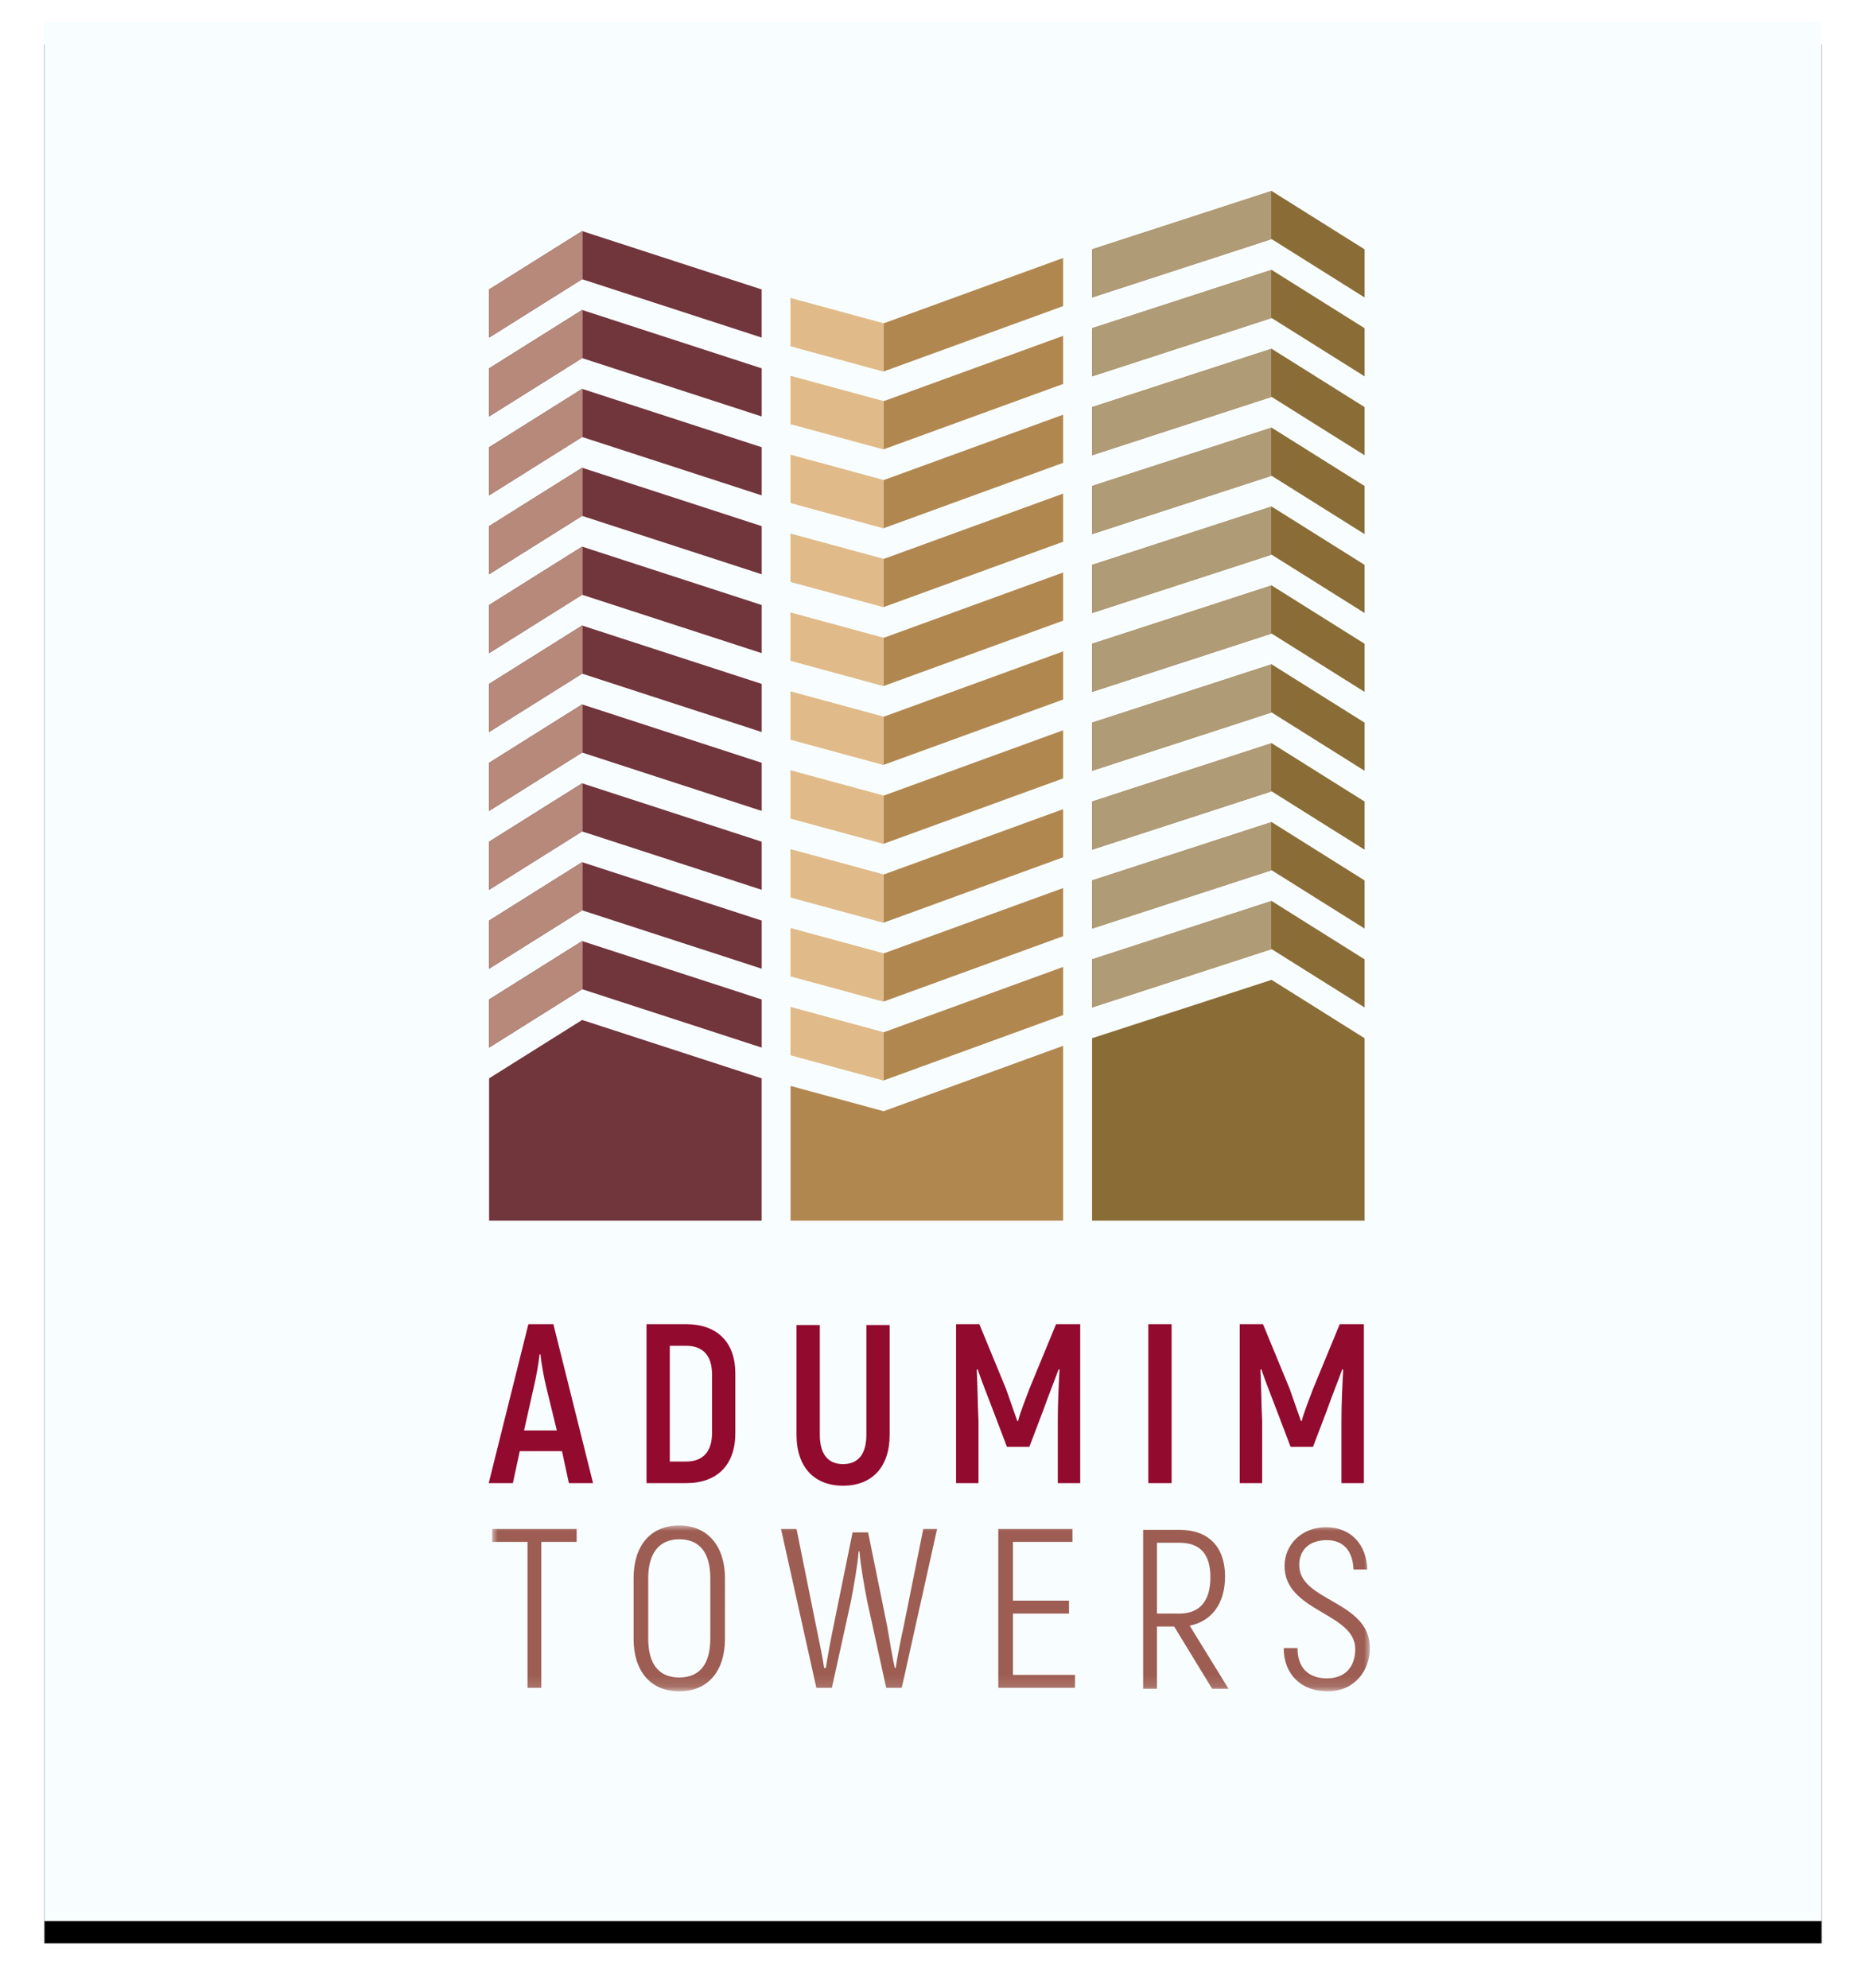
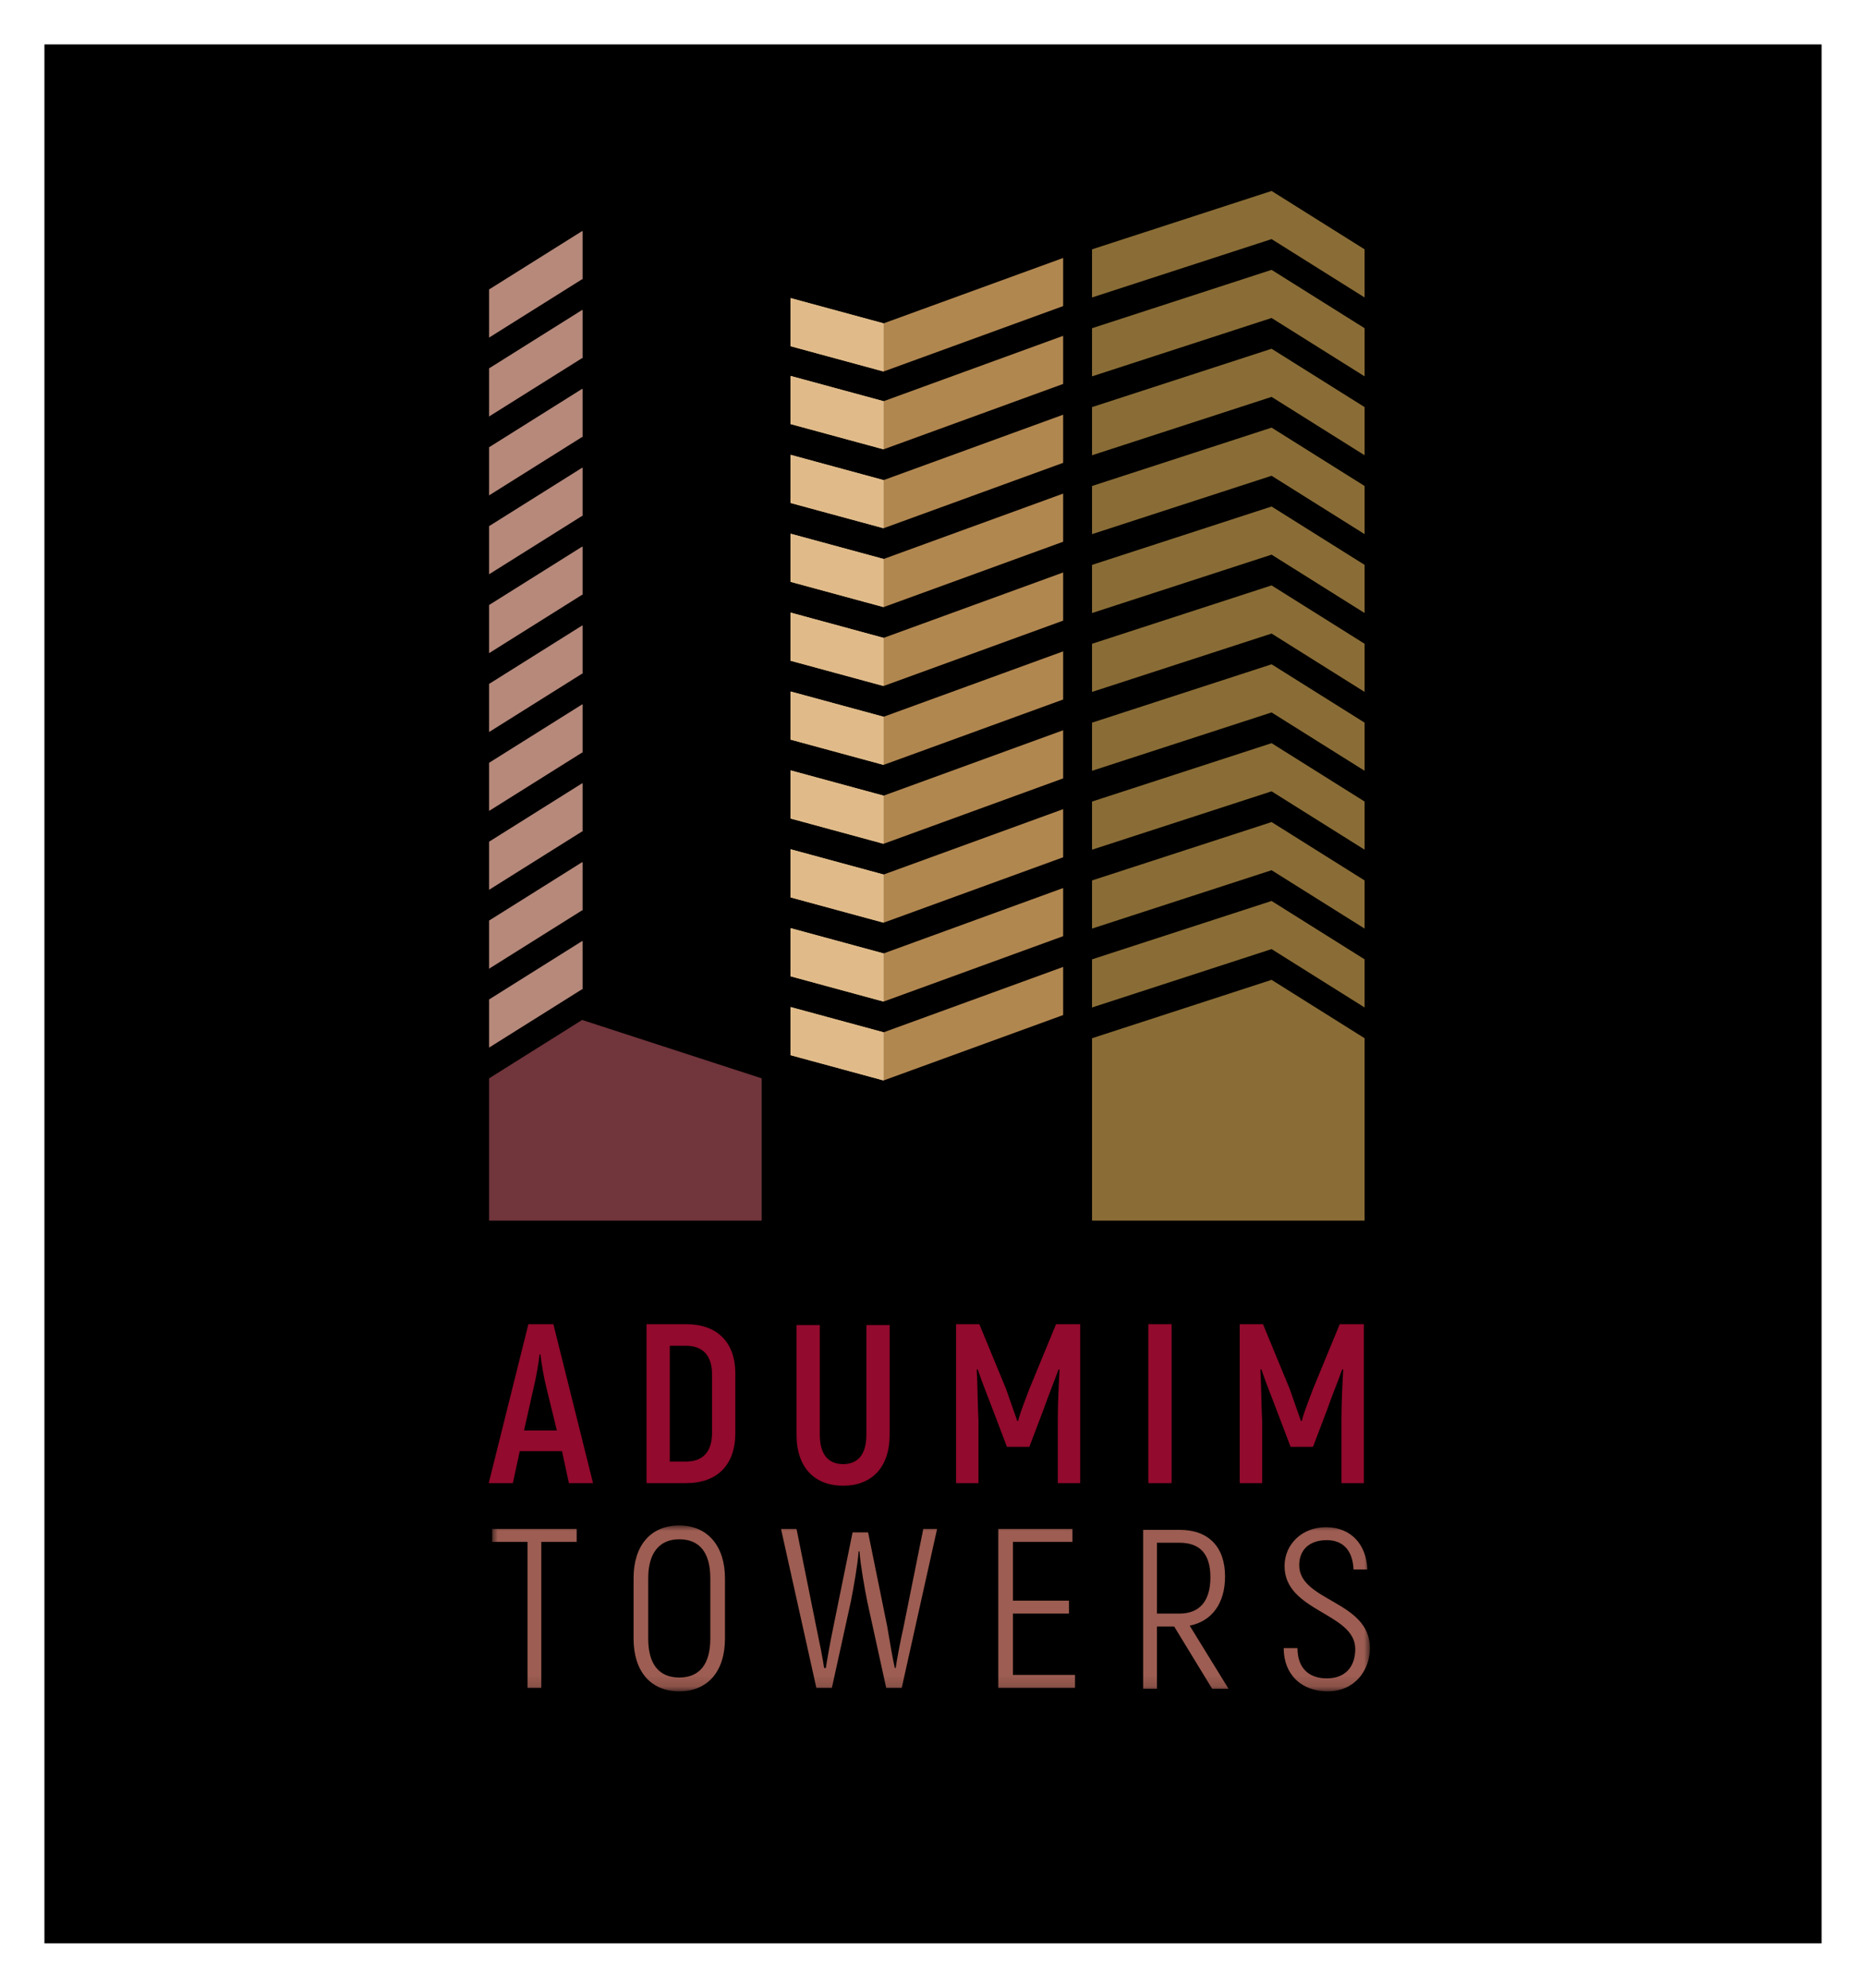
<svg xmlns="http://www.w3.org/2000/svg" version="1.1" id="Layer_1" x="0px" y="0px" viewBox="0 0 168 179" style="enable-background:new 0 0 168 179;" xml:space="preserve">
  <filter filterUnits="objectBoundingBox" height="108.2%" id="filter-2" width="108.8%" x="-4.4%" y="-2.9%">
    <feOffset dx="0" dy="2" in="SourceAlpha" result="shadowOffsetOuter1" />
    <feGaussianBlur in="shadowOffsetOuter1" result="shadowBlurOuter1" stdDeviation="2" />
    <feColorMatrix in="shadowBlurOuter1" type="matrix" values="0 0 0 0 0   0 0 0 0 0   0 0 0 0 0  0 0 0 0.5 0" />
  </filter>
  <title>Logo header@1x</title>
  <g id="Page-1">
    <g id="Adumim-Towers_3" transform="translate(-441, 2)">
      <g id="Logo-header" transform="translate(445, 0)">
        <g id="Rectangle-Copy-6">
          <g style="filter:url(#filter-2);">
            <rect id="path-1_1_" y="0" style="fill-rule:evenodd;clip-rule:evenodd;" width="160" height="171" />
          </g>
          <g>
-             <rect y="0" style="fill-rule:evenodd;clip-rule:evenodd;fill:#F8FDFF;" width="160" height="171" />
-           </g>
+             </g>
        </g>
        <g id="Group-17" transform="translate(40, 15)">
          <path id="Fill-1" style="fill-rule:evenodd;clip-rule:evenodd;fill:#B18750;" d="M35.551,80.295l16.166-5.888v-4.334      l-16.166,5.888V80.295z M35.551,73.192l16.166-5.888v-4.336l-16.166,5.889V73.192z M35.551,66.088l16.166-5.889v-4.334      l-16.166,5.888V66.088z M35.551,58.984l16.166-5.889v-4.335l-16.166,5.889V58.984z M35.551,51.879l16.166-5.888v-4.335      l-16.166,5.889V51.879z M35.551,44.776l16.166-5.888v-4.336l-16.166,5.889V44.776z M35.551,37.671l16.166-5.888v-4.334      l-16.166,5.888V37.671z M35.551,30.567l16.166-5.888v-4.335l-16.166,5.89V30.567z M35.551,23.463l16.166-5.889v-4.333      l-16.166,5.888V23.463z M35.551,16.453l16.166-5.889V6.231l-16.166,5.888V16.453z" />
-           <polygon id="Fill-2" style="fill-rule:evenodd;clip-rule:evenodd;fill:#B18750;" points="51.716,92.919 51.716,80.885       51.716,77.176 35.551,83.065 27.176,80.789 27.176,92.919     " />
          <g id="Group-8" transform="translate(0, 101.663)">
            <g id="Group-5" transform="translate(0, 18.611)">
              <g id="Clip-4">
						</g>
              <defs>
                <filter id="Adobe_OpacityMaskFilter" filterUnits="userSpaceOnUse" x="0.31" y="0.095" width="79.026" height="14.936">
                  <feColorMatrix type="matrix" values="1 0 0 0 0  0 1 0 0 0  0 0 1 0 0  0 0 0 1 0" />
                </filter>
              </defs>
              <mask maskUnits="userSpaceOnUse" x="0.31" y="0.095" width="79.026" height="14.936" id="mask-4_1_">
                <g style="filter:url(#Adobe_OpacityMaskFilter);">
                  <polygon id="path-3_1_" style="fill-rule:evenodd;clip-rule:evenodd;fill:#FFFFFF;" points="0.31,0.095 79.336,0.095           79.336,15.031 0.31,15.031         " />
                </g>
              </mask>
              <path id="Fill-3" style="mask:url(#mask-4_1_);fill-rule:evenodd;clip-rule:evenodd;fill:#9D5D52;" d="M75.533,15.031        c2.484,0,3.804-1.945,3.804-3.89c0-4.278-6.365-4.201-6.365-7.468c0-1.4,0.931-2.256,2.484-2.256        c1.398,0,2.329,0.856,2.406,2.645h1.242c-0.077-2.256-1.475-3.811-3.726-3.811c-2.174,0-3.727,1.555-3.727,3.499        c0,4.123,6.366,4.201,6.366,7.469c0,1.555-0.854,2.645-2.562,2.645c-1.63,0-2.639-0.933-2.639-2.723h-1.242        C71.573,13.475,73.126,15.031,75.533,15.031L75.533,15.031z M60.161,1.651h2.019c1.863,0,2.795,1.011,2.795,3.112        c0,2.101-0.932,3.268-2.795,3.268h-2.019V1.651z M65.13,14.798h1.475l-3.494-5.679c1.941-0.389,3.183-1.945,3.183-4.434        c0-2.646-1.475-4.201-4.114-4.201h-3.26v14.314h1.241V9.197h1.554L65.13,14.798z M47.198,13.631V8.03h5.046V6.864h-5.046        v-5.29h5.356V0.406h-6.676V14.72h6.909v-1.166h-5.589V13.631z M39.125,0.406L37.34,9.275        c-0.233,1.011-0.621,3.034-0.699,3.656h-0.077c-0.156-0.623-0.466-2.411-0.699-3.812l-1.708-8.401h-1.398l-1.707,8.401        c-0.311,1.478-0.621,3.268-0.699,3.812h-0.155c-0.078-0.623-0.466-2.568-0.699-3.656l-1.786-8.869h-1.397l3.183,14.314h1.397        l1.708-7.779c0.233-1.167,0.621-3.345,0.699-4.511h0.078c0.078,1.166,0.466,3.344,0.699,4.511l1.707,7.779h1.398l3.183-14.314        H39.125z M17.156,13.787c-1.863,0-2.795-1.245-2.795-3.5V4.841c0-2.178,0.932-3.501,2.795-3.501        c1.863,0,2.794,1.245,2.794,3.501v5.446C19.95,12.542,19.019,13.787,17.156,13.787L17.156,13.787z M17.156,15.031        c2.561,0,4.114-1.789,4.114-4.745V4.841c0-2.878-1.553-4.746-4.114-4.746c-2.562,0-4.114,1.789-4.114,4.746v5.446        C13.042,13.242,14.594,15.031,17.156,15.031L17.156,15.031z M7.84,0.406H0.31v1.167h3.183V14.72h1.242V1.573h3.183V0.406H7.84        z" />
            </g>
            <path id="Fill-6" style="fill-rule:evenodd;clip-rule:evenodd;fill:#920A2D;" d="M76.619,0.581l-2.406,5.834       c-0.311,0.856-0.854,2.178-1.009,2.879h-0.078c-0.233-0.622-0.699-2.023-1.009-2.879L69.71,0.581h-2.096v14.314h2.019V9.293       c-0.078-1.633-0.078-3.112-0.156-4.59l0.078-0.079c0.389,1.167,0.931,2.49,1.397,3.734l1.242,3.268h2.019l1.242-3.268       c0.465-1.322,1.009-2.644,1.397-3.734l0.078,0.079c-0.078,1.477-0.156,2.956-0.156,4.59v5.601h2.019V0.581H76.619z        M59.386,14.894h2.096V0.581h-2.096V14.894z M51.079,0.581l-2.406,5.834c-0.31,0.856-0.854,2.178-1.009,2.879h-0.077       c-0.233-0.622-0.699-2.023-1.009-2.879l-2.406-5.834h-2.096v14.314h2.018V9.293c-0.078-1.633-0.078-3.112-0.155-4.59       l0.077-0.079c0.388,1.167,0.932,2.49,1.398,3.734l1.242,3.268h2.018l1.242-3.268c0.466-1.322,1.009-2.644,1.397-3.734       l0.078,0.079c-0.078,1.477-0.155,2.956-0.155,4.59v5.601h2.018V0.581H51.079z M31.905,15.127c2.562,0,4.192-1.633,4.192-4.589       v-9.88h-2.096v9.88c0,1.789-0.776,2.644-2.096,2.644c-1.319,0-2.096-0.855-2.096-2.644v-9.88h-2.096v9.88       C27.714,13.494,29.344,15.127,31.905,15.127L31.905,15.127z M16.302,12.949V2.526h1.475c1.475,0,2.329,0.855,2.329,2.567v5.29       c0,1.712-0.854,2.567-2.329,2.567H16.302z M14.207,14.894h3.571c2.794,0,4.425-1.633,4.425-4.512V5.014       c0-2.801-1.631-4.434-4.425-4.434h-3.571V14.894z M3.183,10.149l0.854-3.812C4.27,5.403,4.503,4.003,4.58,3.304h0.078       c0.078,0.778,0.311,2.099,0.544,3.034l0.931,3.812H3.183z M7.219,14.894h2.174L5.822,0.581H3.571L0,14.894h2.174l0.621-2.878       h3.804L7.219,14.894z" />
          </g>
          <path id="Fill-9" style="fill-rule:evenodd;clip-rule:evenodd;fill:#8A6D36;" d="M70.483,0.196L54.318,5.453v4.335l16.165-5.257      l8.375,5.257V5.453L70.483,0.196z M54.318,12.557v4.335l16.165-5.257l8.375,5.257v-4.335l-8.375-5.256L54.318,12.557z       M54.318,19.661v4.336l16.165-5.258l8.375,5.258v-4.336l-8.375-5.256L54.318,19.661z M54.318,26.765V31.1l16.165-5.257      l8.375,5.257v-4.335l-8.375-5.257L54.318,26.765z M54.318,33.869v4.335l16.165-5.257l8.375,5.257v-4.335l-8.375-5.257      L54.318,33.869z M54.318,40.973v4.335l16.165-5.257l8.375,5.257v-4.335l-8.375-5.257L54.318,40.973z M54.318,48.076v4.335      l16.165-5.256l8.375,5.256v-4.335l-8.375-5.255L54.318,48.076z M54.318,55.181v4.335l16.165-5.257l8.375,5.257v-4.335      l-8.375-5.257L54.318,55.181z M54.318,62.285v4.334l16.165-5.256l8.375,5.256v-4.334l-8.375-5.257L54.318,62.285z M54.318,69.39      v4.334l16.165-5.257l8.375,5.257V69.39l-8.375-5.257L54.318,69.39z" />
-           <path id="Fill-10" style="fill-rule:evenodd;clip-rule:evenodd;fill:#B09B77;" d="M54.317,5.453v4.335L70.45,4.542V0.207      L54.317,5.453z M54.317,12.557v4.335l16.132-5.246V7.312L54.317,12.557z M54.317,19.661v4.336l16.132-5.247v-4.334      L54.317,19.661z M54.317,26.765V31.1l16.132-5.246v-4.335L54.317,26.765z M54.317,33.869v4.335l16.132-5.246v-4.335      L54.317,33.869z M54.317,40.973v4.334l16.132-5.246v-4.334L54.317,40.973z M54.317,48.077v4.335l16.132-5.245v-4.335      L54.317,48.077z M54.317,55.181v4.335L70.45,54.27v-4.334L54.317,55.181z M54.317,62.285v4.334l16.132-5.245v-4.335      L54.317,62.285z M54.317,69.39v4.334l16.132-5.246v-4.335L54.317,69.39z" />
          <polygon id="Fill-11" style="fill-rule:evenodd;clip-rule:evenodd;fill:#8A6D36;" points="78.858,76.494 78.858,92.919       54.319,92.919 54.319,76.494 70.483,71.237     " />
-           <path id="Fill-12" style="fill-rule:evenodd;clip-rule:evenodd;fill:#71353C;" d="M0.035,9.065V13.4L8.41,8.144L24.575,13.4      V9.065L8.41,3.809L0.035,9.065z M0.035,16.17v4.334l8.375-5.256l16.166,5.256V16.17L8.41,10.913L0.035,16.17z M0.035,23.274      v4.335l8.375-5.257l16.166,5.257v-4.335L8.41,18.017L0.035,23.274z M0.035,30.378v4.335l8.375-5.257l16.166,5.257v-4.335      L8.41,25.121L0.035,30.378z M0.035,37.481v4.335l8.375-5.257l16.166,5.257v-4.335L8.41,32.225L0.035,37.481z M0.035,44.586      v4.333l8.375-5.256l16.166,5.256v-4.333L8.41,39.329L0.035,44.586z M0.035,51.689v4.336l8.375-5.257l16.166,5.257v-4.336      L8.41,46.433L0.035,51.689z M0.035,58.794v4.334l8.375-5.257l16.166,5.257v-4.334L8.41,53.537L0.035,58.794z M0.035,65.898      v4.334l8.375-5.256l16.166,5.256v-4.334L8.41,60.64L0.035,65.898z M0.035,73.002v4.334l8.375-5.257l16.166,5.257v-4.334      L8.41,67.744L0.035,73.002z" />
          <path id="Fill-13" style="fill-rule:evenodd;clip-rule:evenodd;fill:#B6897B;" d="M0.035,9.065V13.4L8.41,8.144l0.046,0.015      V3.824L8.41,3.809L0.035,9.065z M0.035,16.17v4.334l8.375-5.256l0.046,0.015v-4.335L8.41,10.913L0.035,16.17z M0.035,23.274      v4.335l8.375-5.257l0.046,0.014v-4.334L8.41,18.017L0.035,23.274z M0.035,30.378v4.335l8.375-5.257l0.046,0.015v-4.336      L8.41,25.121L0.035,30.378z M0.035,37.481v4.335l8.375-5.257l0.046,0.015V32.24L8.41,32.225L0.035,37.481z M0.035,44.586v4.333      l8.375-5.256l0.046,0.015v-4.334L8.41,39.329L0.035,44.586z M0.035,51.689v4.336l8.375-5.257l0.046,0.014v-4.335L8.41,46.433      L0.035,51.689z M0.035,58.794v4.334l8.375-5.257l0.046,0.015v-4.335L8.41,53.537L0.035,58.794z M0.035,65.898v4.334l8.375-5.256      l0.046,0.015v-4.336L8.41,60.64L0.035,65.898z M0.035,73.002v4.334l8.375-5.257l0.046,0.016v-4.336L8.41,67.744L0.035,73.002z" />
          <polygon id="Fill-14" style="fill-rule:evenodd;clip-rule:evenodd;fill:#71353C;" points="0.035,80.106 0.035,92.919       24.575,92.919 24.575,80.106 8.41,74.849     " />
          <path id="Fill-15" style="fill-rule:evenodd;clip-rule:evenodd;fill:#E0BB89;" d="M35.551,12.118l-8.375-2.275v4.334      l8.375,2.275V12.118z M35.551,19.129l-8.375-2.275v4.334l8.375,2.276V19.129z M35.551,26.234l-8.375-2.277v4.336l8.375,2.275      V26.234z M35.551,33.336l-8.375-2.275v4.335l8.375,2.275V33.336z M35.551,40.441l-8.375-2.277V42.5l8.375,2.276V40.441z       M35.551,47.545l-8.375-2.276v4.334l8.375,2.276V47.545z M35.551,54.65l-8.375-2.277v4.335l8.375,2.276V54.65z M35.551,61.752      l-8.375-2.275v4.334l8.375,2.275V61.752z M35.551,68.857l-8.375-2.276v4.336l8.375,2.276V68.857z M35.551,75.961l-8.375-2.275      v4.334l8.375,2.276V75.961z" />
          <path id="Fill-16" style="fill-rule:evenodd;clip-rule:evenodd;fill:#E0BB89;" d="M27.176,14.177l8.374,2.276v-4.334      l-8.374-2.275V14.177z M27.176,21.188l8.374,2.275v-4.335l-8.374-2.275V21.188z M27.176,28.293l8.374,2.275v-4.334l-8.374-2.277      V28.293z M27.176,35.395l8.374,2.275v-4.335l-8.374-2.275V35.395z M27.176,42.5l8.374,2.276v-4.334l-8.374-2.278V42.5z       M27.176,49.604l8.374,2.275v-4.334l-8.374-2.275V49.604z M27.176,56.708l8.374,2.276V54.65l-8.374-2.276V56.708z       M27.176,63.812l8.374,2.276v-4.335l-8.374-2.275V63.812z M27.176,70.916l8.374,2.276v-4.336l-8.374-2.276V70.916z       M27.176,78.02l8.374,2.275v-4.335l-8.374-2.275V78.02z" />
        </g>
      </g>
    </g>
  </g>
</svg>